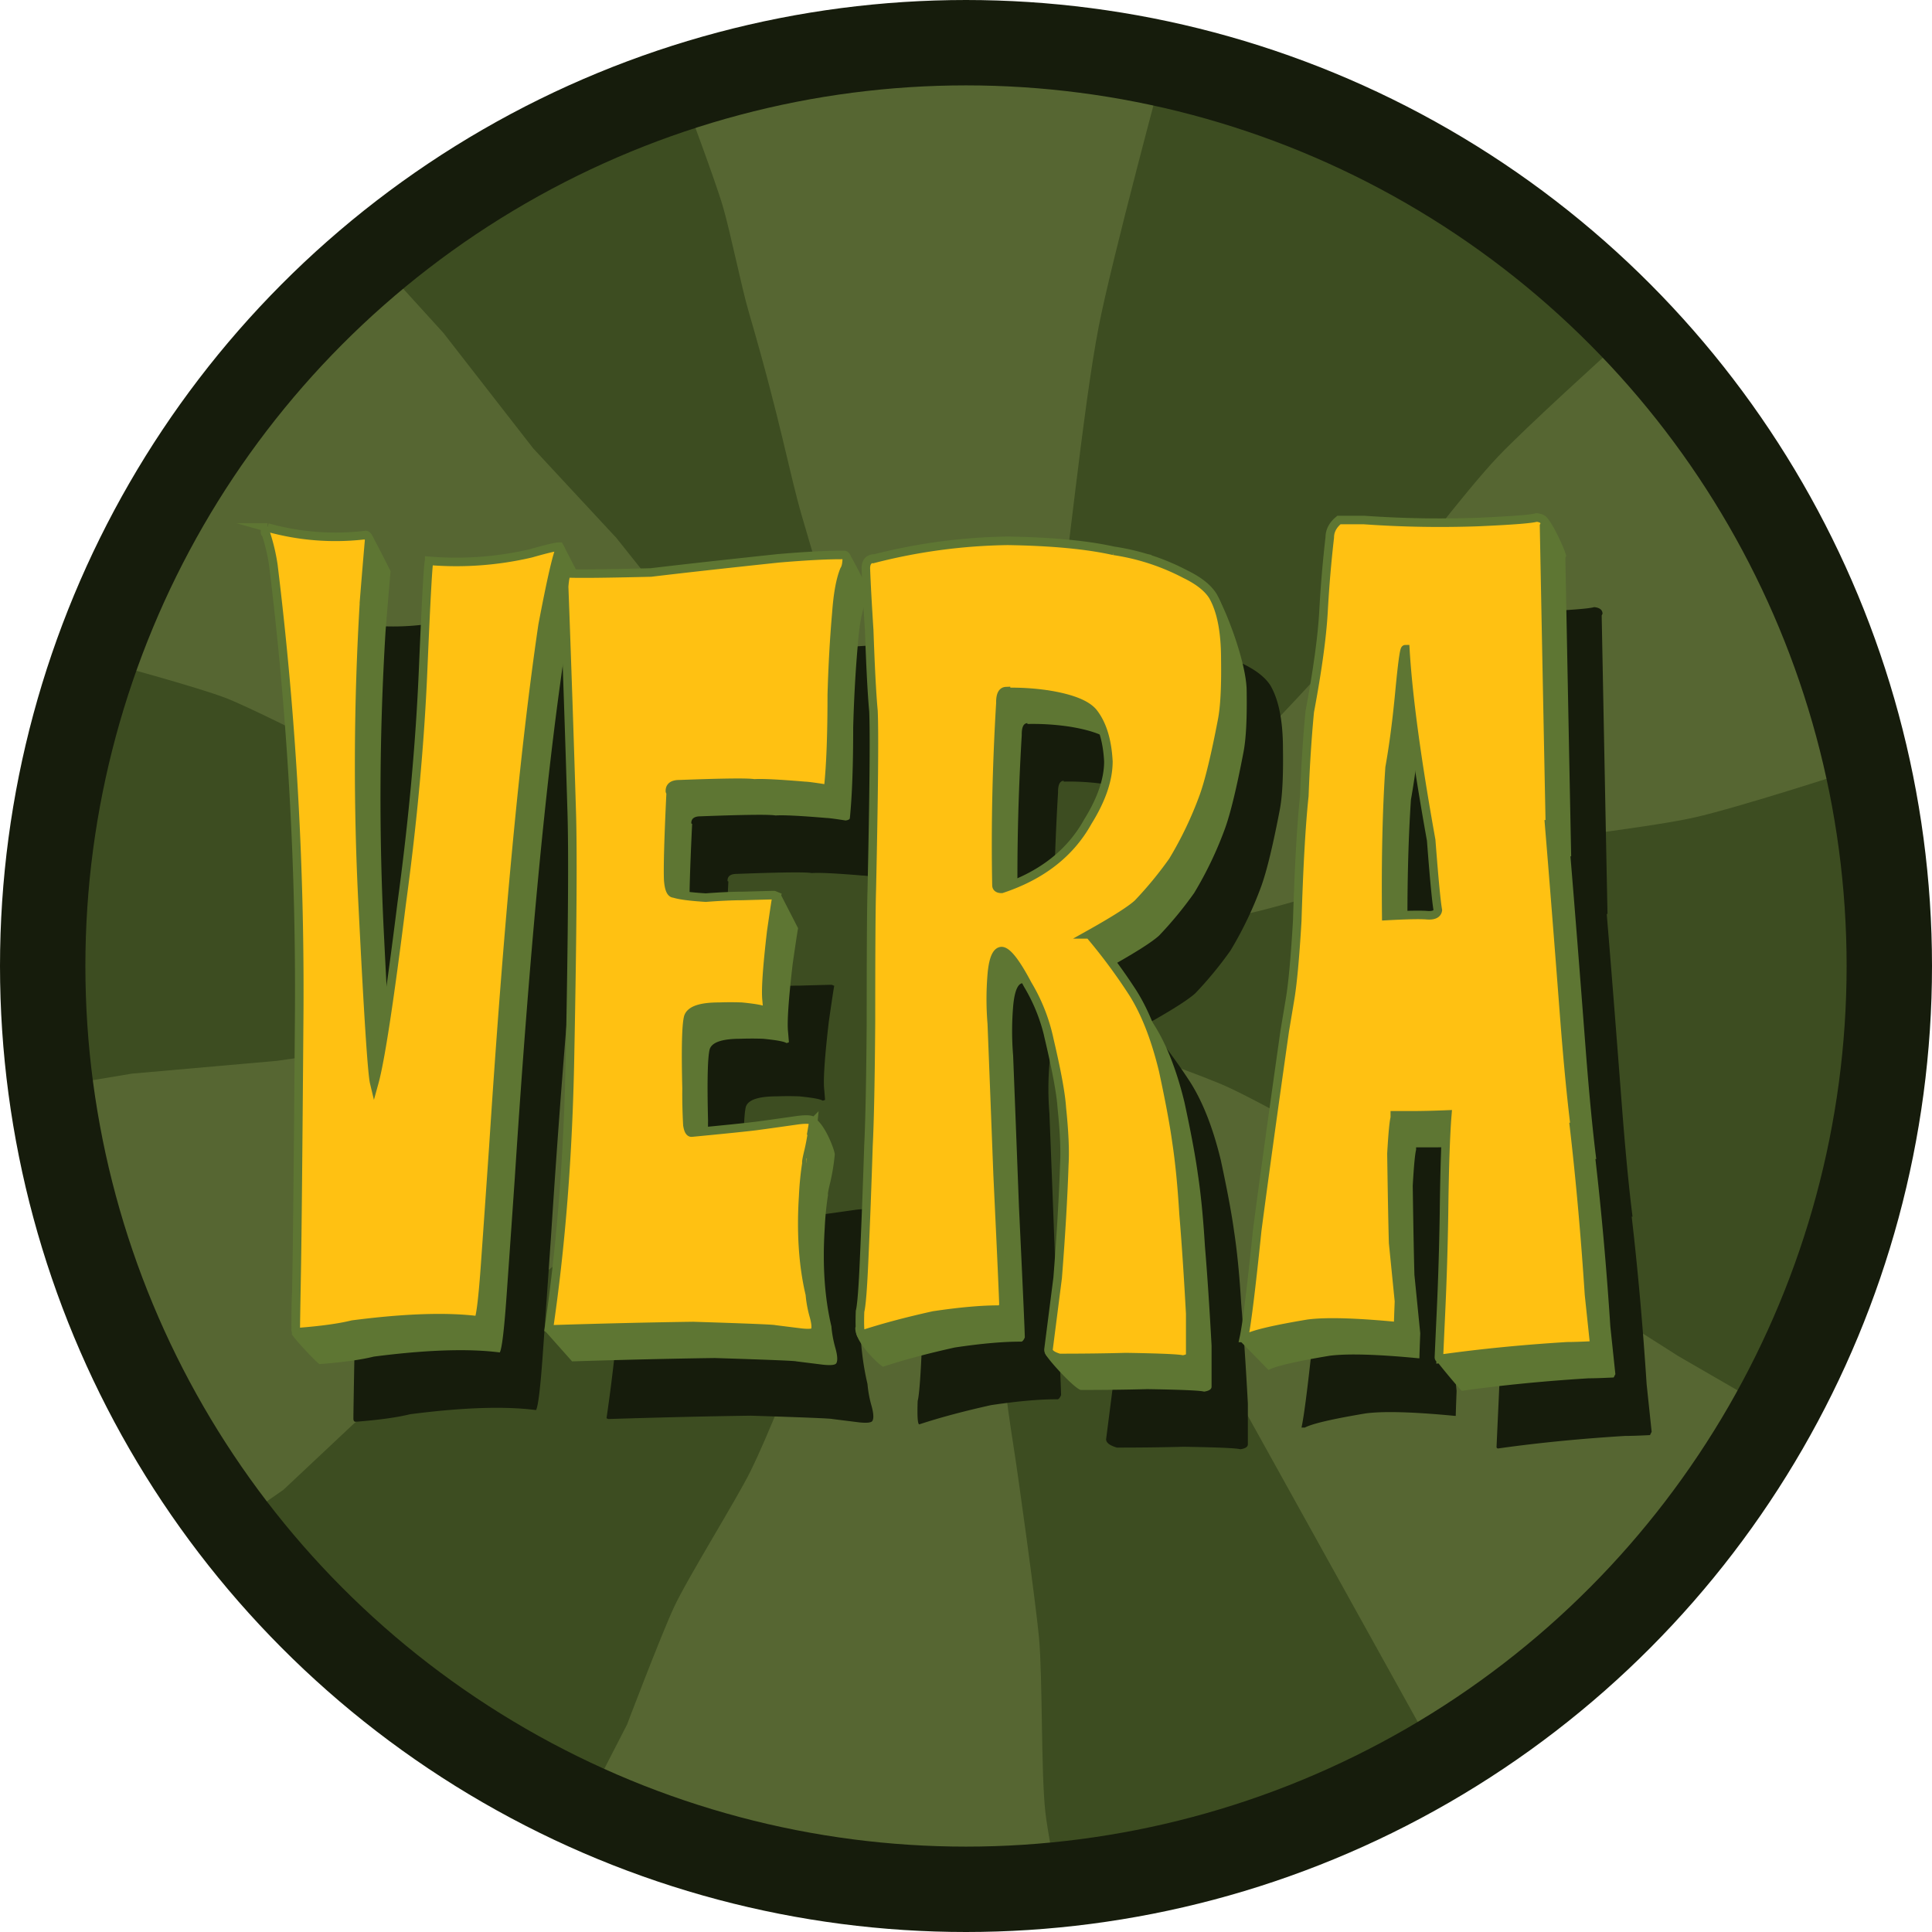
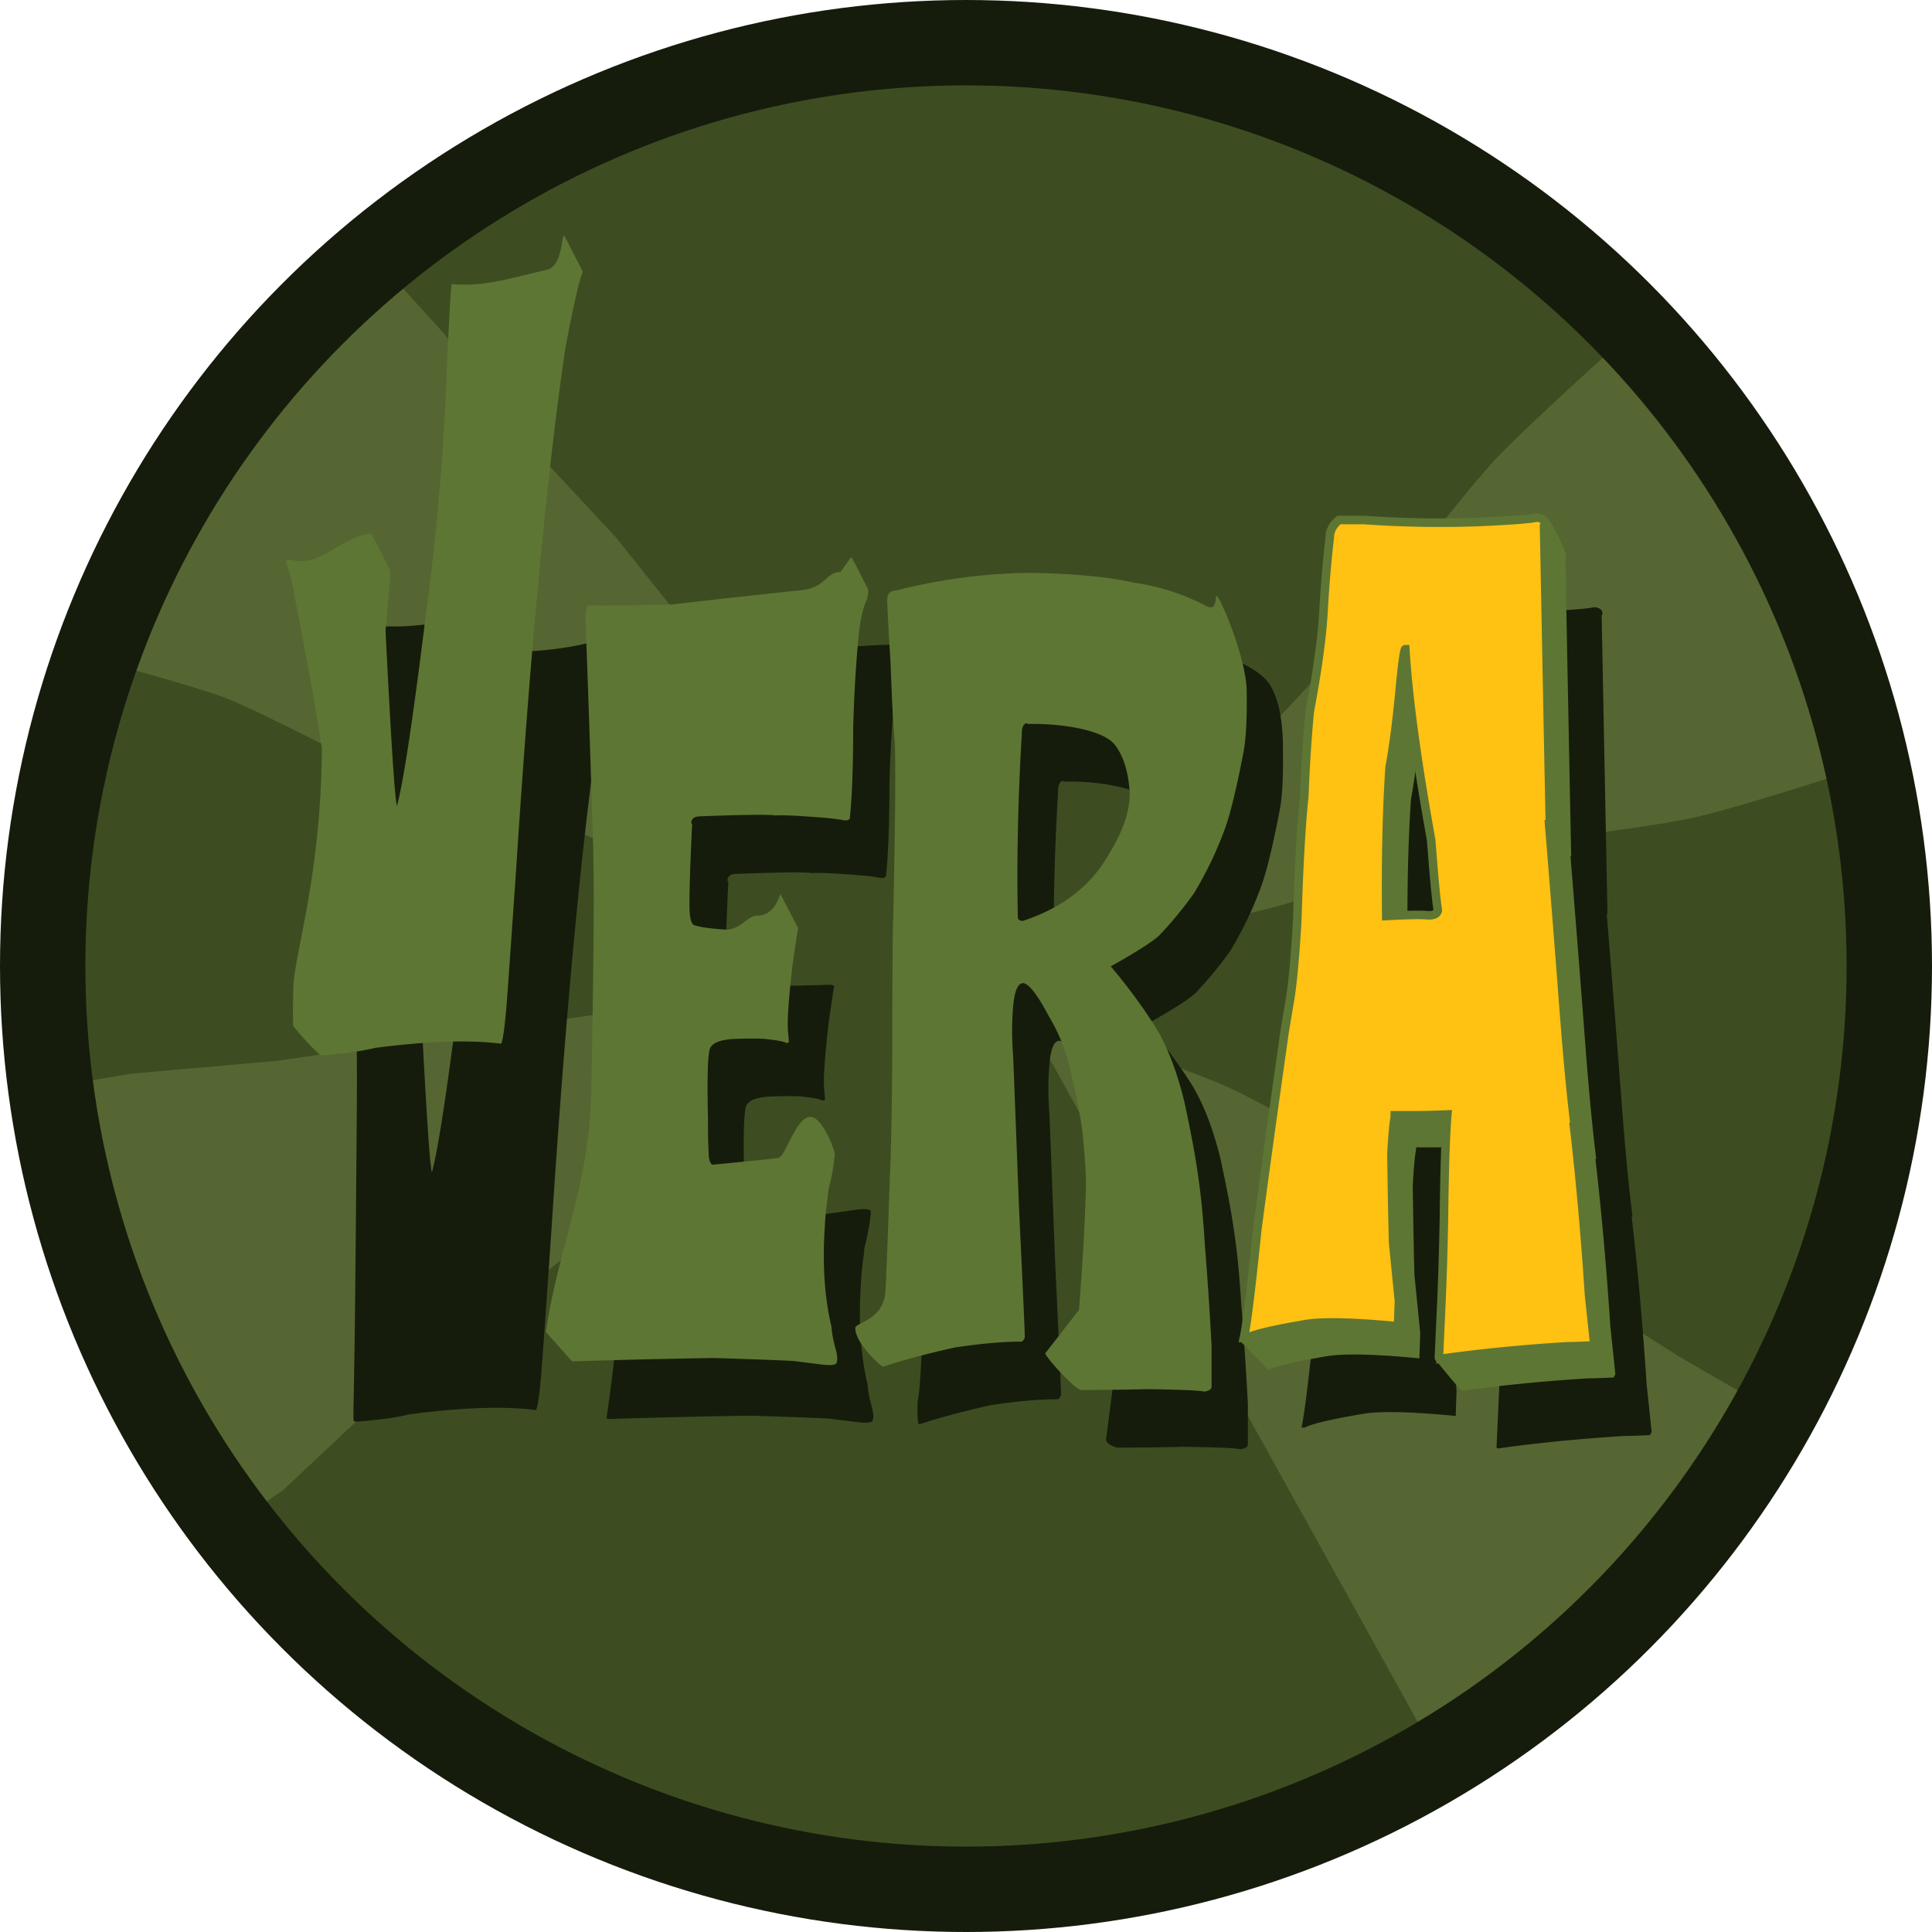
<svg xmlns="http://www.w3.org/2000/svg" viewBox="0 0 905.12 905.12">
  <defs>
    <style>.cls-1{fill:#3d4d21;}.cls-2{fill:#566632;}.cls-3{fill:none;stroke:#161c0c;stroke-width:40px;}.cls-3,.cls-6{stroke-miterlimit:10;}.cls-4{fill:#161c0c;}.cls-5{fill:#5e7633;}.cls-6{fill:#ffc112;stroke:#5e7633;stroke-width:4px;}</style>
  </defs>
  <title>Vera - logotyp</title>
  <g id="Lager_1" data-name="Lager 1">
    <circle class="cls-1" cx="452.43" cy="456.56" r="432.56" />
-     <path class="cls-2" d="M542.42,570.91c.22.74-8.52-22.65-68.42-227.91-6.18-21.19-9.63-43.32-25-96-3.42-11.73-8.58-37.27-12-49-3.9-13.38-18.93-53.17-18.93-53.17l124.35-33.05L644.07,130S619.18,222.21,613,254c-7.45,38.32-15,116.36-21,155-6.61,42.29-33.06,168-33.06,168" transform="translate(-98.26 -101.01)" />
    <path class="cls-2" d="M585,548s63.53-59.39,84-81c17.86-18.85,58-60,74-81,13.66-17.93,41.5-54.64,57-71,13.21-13.95,53.19-50.07,53.19-50.07l83,98.3,27,99.68S912.75,479.33,892,484c-23.56,5.3-85.44,11.7-109,17-25.64,5.77-74.36,22.23-100,28-24.6,5.53-98,19-98,19" transform="translate(-98.26 -101.01)" />
    <path class="cls-2" d="M542.43,538.4S598,577.52,618,588c13.61,7.13,43.13,16.39,57,23,55.06,26.25,209.41,125.26,209.41,125.26l42.21,24.42L859.51,870.45l-86.1,57-30.95-55.77-31.35-56.48L575,570" transform="translate(-98.26 -101.01)" />
-     <path class="cls-2" d="M558,656s8.87,83.52,15,122c2.28,14.31,10.58,74.62,12,90,1.79,19.39.89,62.5,3,82,.82,7.59,5.15,30.74,5.15,30.74L464.92,991.36l-96.85-35.84L392,909s15.87-41.81,22-55c6.38-13.72,29.49-50.75,36-64,15.32-31.17,46-116,46-116" transform="translate(-98.26 -101.01)" />
    <polyline class="cls-2" points="336.74 531.99 165.74 666.99 132.74 697.99 107.03 715.85 29.85 612.9 8.71 511.82 61.74 502.99 129.74 496.99 336.74 466.99" />
    <path class="cls-2" d="M429,512,248,449s-32.62-16.62-44-21c-13.53-5.21-55.59-16.54-55.59-16.54l51.1-118.08,77.28-68.51L306,257l42.08,54.09L387,353,501,496" transform="translate(-98.26 -101.01)" />
    <circle class="cls-3" cx="452.56" cy="452.56" r="432.56" />
  </g>
  <g id="TEXT">
    <path class="cls-4" d="M250.19,390.13h.39a118.08,118.08,0,0,0,46.1,3.51q.58,0,1.56,1.95-.89,10-2.35,28.13a1278,1278,0,0,0-.63,144.63q3.75,75.39,5.32,81.93,4.31-15.53,12.89-84.18,7.81-57.51,10-108.93t2.88-51.42A154,154,0,0,0,374,402.24q11-3.14,13.28-3.13l.39.78q-2.34,5.08-8.2,35.94-12.9,87.3-23.05,244.14-2.25,32.71-3.9,55.86t-3.13,25.78q-22.07-2.83-59,1.95-9.09,2.25-25.39,3.52c-.79.06-1.18-.45-1.18-1.56q0-2.73.44-27t1.13-115.18A1638.54,1638.54,0,0,0,253.32,407.7a89.2,89.2,0,0,0-3.52-14.84.34.34,0,0,1-.39-.39v-1.56C249.47,390.39,249.74,390.13,250.19,390.13Z" transform="translate(-98.26 -101.01)" />
    <path class="cls-4" d="M519.23,403h1.57q.59,0,1.17,1.17c0,2.73-.39,4.69-1.17,5.86q-2.74,6.65-3.71,20.21-1.58,17.78-2.15,38.38,0,27.35-1.56,42.58c0,.59-.66,1-2,1.17-5-.78-8-1.17-9-1.17q-18.46-1.56-23.83-1.17-4.1-.78-35.06.39-4.4,0-4.39,3.12a.34.34,0,0,0,.39.39q-1.57,32.52-1.17,41.41.48,6.25,2.73,6.25,3.9,1.27,14.84,1.95,10.26-.78,17.19-.78,13.58-.39,14.84-.39l1.18.49q-.3,1.17-2.54,16.7-2.94,25.29-2.15,32l.39,4.69a3,3,0,0,1-1.17.39q-1.56-1.08-10.94-2-5.17-.19-10.55,0-12.88,0-14.45,4.88-1.47,5.65-.78,33.4-.11,7.9.39,17.18c.39,2.35,1,3.52,1.95,3.52q24.42-2.34,30.47-3.13,5.87-.78,19.53-2.73c4.89-.59,7.23-.19,7,1.17a100,100,0,0,1-2.14,13.14c-.92,3.74-1.24,5.61-1,5.61a141.28,141.28,0,0,0-1.56,15.63q-1.67,25.88,3.12,46.09a52.8,52.8,0,0,0,1.86,10.11q1.46,5.22.49,7.08-.6,1.37-6.25.78l-12.5-1.56q-.79-.39-38.29-1.57-29.49.4-66.79,1.57l-.78-.39Q391,706.72,392.28,639q1.75-89.36.78-117.18Q391.5,470,389.55,417.86q.48-6.25,1.56-6.25,6.84.39,39.06-.39,22.86-2.73,59.77-6.64Q508.59,403,519.23,403Z" transform="translate(-98.26 -101.01)" />
    <path class="cls-4" d="M597.36,396.38q30.85.48,49.61,4.68A105.15,105.15,0,0,1,680.56,412q9.29,4.5,12.89,10.16,5.87,10.15,5.86,29.68.3,19.74-1.56,28.91-4.68,24.42-8.5,35.16a173.53,173.53,0,0,1-14.55,30.47,177.56,177.56,0,0,1-16.4,19.92q-4.89,4.49-22.66,14.45a263.15,263.15,0,0,1,19.53,26.17q9.29,14,15,37.5,4.59,21.3,6.25,33.5,2.14,14,3.32,33.69,1.66,19.83,3.13,46.88v19.14c0,1.23-1.18,2-3.52,2.34q-2.45-.78-26.56-1.17-14.16.39-31.25.39-5.08-1.47-5.08-3.91l4.3-33.59q2.34-29.69,3.12-53.13.58-9.85-1.17-26.56-.59-9.57-5.86-32a83.86,83.86,0,0,0-10.16-25.78q-8.1-15.33-12.1-15.63-3.52,0-4.59,9.87a138.92,138.92,0,0,0-.1,24.12q1.17,29.58,2.73,70.7,2.73,57.42,2.74,61.33c-.53,1.17-1,1.82-1.57,1.95q-12.3-.09-31.25,2.74-19.33,4.29-33.59,9-1.17,0-.78-10.94,1.06-4.09,1.95-25,1.08-23.82,2-52.63.87-16.9,1.17-58.3,0-50.1.39-61.72,1.45-67.49.78-83.6-1.08-11.42-2-37.89-1.18-18.26-1.57-28.9,0-4.69,4.3-4.69A266.23,266.23,0,0,1,597.36,396.38Zm-5.27,161v.29c0,1.18.81,1.76,2.44,1.76q28-9.27,40.33-31.44,9.66-15.53,9.67-28.23-.79-15-7.13-23-4.7-5.65-20.9-8.3a115.91,115.91,0,0,0-19.92-1.27v-.39c-1.83.07-2.7,1.92-2.64,5.57Q591.3,516.49,592.09,557.41Z" transform="translate(-98.26 -101.01)" />
    <path class="cls-4" d="M845.11,385.44q3.92.39,3.91,3.12l-.39.78q1.95,101.67,2.73,139.85H851q3.12,37.69,7,88.67Q860.45,650,863.08,671h-.39q4.29,37,7,78.51l2.35,22.27-.78,1.56q-7.81.39-11.72.39-31.65,1.95-59.38,5.86a.69.69,0,0,1-.78-.78q0-.3,1-22T801.75,712q.39-32.61,1.57-46.87-9.57.39-16.9.39h-7.71v1.17q-.78,3-1.57,16.8.39,27.63.79,41.79l2.73,27.35q-.39,10.05-.39,11.71h-.39q-29.21-2.82-41.8-1.17-23.43,3.92-28.51,6.64H708q2-9.07,6.25-50.39,4.59-34.95,12.89-93.36L729.49,612q1.95-11,3.51-37.5,1.18-38.57,3.32-58.59.78-21,2.54-39.46,5.48-29.29,6.45-47t2.93-34.62q0-4.68,4.3-8.2h11.71a505.47,505.47,0,0,0,53.81.93Q841.7,386.51,845.11,385.44ZM780.9,467.27q-1.9,20.13-4.63,35.36-2,29.77-1.57,69.53,14.26-.78,19-.39t5.17-2.35q-1.06-5.85-3.12-32.81-10.15-56.44-12.11-89.45Q782.81,447.16,780.9,467.27Z" transform="translate(-98.26 -101.01)" />
-     <path class="cls-5" d="M233.19,363.13h.39C249,367.36,256.7,352.89,272,351c.39,0,8.59,16.29,9.24,17.59q-.89,10-2.35,28.13a1278,1278,0,0,0-.63,144.63q3.75,75.39,5.32,81.93,4.31-15.53,12.89-84.18,7.81-57.51,10-108.93t2.88-51.42c15.24,1.37,28.1-3,44.64-6.75,7.36-2.08,6.5-16,8-16l8.69,16.89q-2.34,5.08-8.2,35.94-12.9,87.3-23.05,244.14-2.25,32.71-3.9,55.86t-3.13,25.78q-22.07-2.83-59,1.95-9.09,2.25-25.39,3.52c-.79.06-13-13-13-14.08,0-1.82-.29-.82,0-17s13-52.06,13.43-112.67A1638.54,1638.54,0,0,0,236.32,380.7a89.2,89.2,0,0,0-3.52-14.84.34.34,0,0,1-.39-.39v-1.56C232.47,363.39,232.74,363.13,233.19,363.13Z" transform="translate(-98.26 -101.01)" />
+     <path class="cls-5" d="M233.19,363.13h.39C249,367.36,256.7,352.89,272,351c.39,0,8.59,16.29,9.24,17.59q-.89,10-2.35,28.13q3.75,75.39,5.32,81.93,4.31-15.53,12.89-84.18,7.81-57.51,10-108.93t2.88-51.42c15.24,1.37,28.1-3,44.64-6.75,7.36-2.08,6.5-16,8-16l8.69,16.89q-2.34,5.08-8.2,35.94-12.9,87.3-23.05,244.14-2.25,32.71-3.9,55.86t-3.13,25.78q-22.07-2.83-59,1.95-9.09,2.25-25.39,3.52c-.79.06-13-13-13-14.08,0-1.82-.29-.82,0-17s13-52.06,13.43-112.67A1638.54,1638.54,0,0,0,236.32,380.7a89.2,89.2,0,0,0-3.52-14.84.34.34,0,0,1-.39-.39v-1.56C232.47,363.39,232.74,363.13,233.19,363.13Z" transform="translate(-98.26 -101.01)" />
    <path class="cls-5" d="M492,369l5-7c.39,0,7.58,14.41,8,15.19,0,2.73-.39,4.69-1.17,5.86q-2.74,6.65-3.71,20.21-1.57,17.78-2.15,38.38,0,27.35-1.56,42.58c0,.59-.66,1-2,1.17-5-.78-8-1.17-9-1.17q-18.46-1.56-23.83-1.17-4.1-.78-35.06.39-4.4,0-4.39,3.12a.34.34,0,0,0,.39.39q-1.57,32.52-1.17,41.41.48,6.25,2.73,6.25,3.9,1.27,14.84,1.95C445.79,536,448.38,530,453,530c9.05-.26,10.15-10,11-10l8.16,15.88q-.3,1.17-2.54,16.7-2.94,25.29-2.15,32l.39,4.69a3,3,0,0,1-1.17.39q-1.56-1.08-10.94-2-5.17-.19-10.55,0-12.88,0-14.45,4.88-1.47,5.65-.78,33.4-.11,7.9.39,17.18c.39,2.35,1,3.52,1.95,3.52q24.42-2.34,30.47-3.13c3.91-.52,9.32-23.33,17.22-18.59,5,3,9.54,15.67,9.34,17a100,100,0,0,1-2.14,13.14c-.92,3.74-1.24,5.61-1,5.61a141.28,141.28,0,0,0-1.56,15.63q-1.67,25.88,3.12,46.09a52.8,52.8,0,0,0,1.86,10.11q1.46,5.22.49,7.08-.6,1.37-6.25.78l-12.5-1.56q-.79-.39-38.29-1.57-29.49.4-66.79,1.57L354,725c5.66-39.19,20.43-67.86,21.28-113q1.75-89.36.78-117.18Q374.5,443,372.55,390.86q.48-6.25,1.56-6.25,6.84.39,39.06-.39,22.86-2.73,59.77-6.64C485.37,376.54,484.9,369,492,369Z" transform="translate(-98.26 -101.01)" />
    <path class="cls-5" d="M580.36,369.38q30.85.48,49.61,4.68A105.15,105.15,0,0,1,663.56,385c6.19,3,3-7.77,5.44-4,3.91,6.77,13.31,30.82,13.31,43.84q.3,19.74-1.56,28.91-4.68,24.42-8.5,35.16a173.53,173.53,0,0,1-14.55,30.47,177.56,177.56,0,0,1-16.4,19.92q-4.89,4.49-22.66,14.45a263.15,263.15,0,0,1,19.53,26.17q9.29,14,15,37.5,4.59,21.3,6.25,33.5,2.14,14,3.32,33.69,1.66,19.83,3.13,46.88v19.14c0,1.23-1.18,2-3.52,2.34q-2.45-.78-26.56-1.17-14.16.39-31.25.39c-3.39-1-16.58-15.56-16.58-17.19l15.8-20.31q2.34-29.69,3.12-53.13.58-9.85-1.17-26.56-.59-9.57-5.86-32a83.86,83.86,0,0,0-10.16-25.78q-8.1-15.33-12.1-15.63-3.52,0-4.59,9.87a138.92,138.92,0,0,0-.1,24.12q1.17,29.58,2.73,70.7,2.73,57.42,2.74,61.33c-.53,1.17-1,1.82-1.57,1.95q-12.3-.09-31.25,2.74-19.33,4.29-33.59,9c-.78,0-13.26-11-13-18.25.72-2.73,13.59-3.75,14.17-17.69q1.08-23.82,2-52.63.87-16.9,1.17-58.3,0-50.1.39-61.72,1.45-67.48.78-83.6-1.08-11.42-2-37.89-1.18-18.26-1.57-28.9,0-4.69,4.3-4.69A266.23,266.23,0,0,1,580.36,369.38Zm-5.27,161v.29c0,1.18.81,1.76,2.44,1.76q28-9.27,40.33-31.44,9.66-15.52,9.67-28.23-.79-15-7.13-23-4.7-5.65-20.9-8.3a115.91,115.91,0,0,0-19.92-1.27v-.39c-1.83.07-2.7,1.92-2.64,5.57Q574.3,489.49,575.09,530.41Z" transform="translate(-98.26 -101.01)" />
    <path class="cls-5" d="M822,343c2.6.26,10,16.74,10,18.56l-.39.78q1.95,101.67,2.73,139.85H834q3.12,37.7,7,88.67Q843.45,623,846.08,644h-.39q4.29,37,7,78.51l2.35,22.27-.78,1.56q-7.81.39-11.72.39-31.65,1.95-59.38,5.86c-.52,0-12.19-14.06-12.19-14.58,0-.2,10,1,12.39-8.17,3.64-14,1.1-29.4,1.36-44.83q.39-32.61,1.57-46.87-9.57.39-16.9.39h-7.71v1.17q-.78,3-1.57,16.8.39,27.63.79,41.79l2.73,27.35q-.39,10.05-.39,11.71h-.39q-29.21-2.82-41.8-1.17-23.43,3.92-28.51,6.64L679,729c1.3-6,15.39-9,18.25-36.58q4.59-34.95,12.89-93.36L712.49,585q1.95-11,3.51-37.5,1.18-38.57,3.32-58.59.78-21,2.54-39.46,5.48-29.29,6.45-47t2.93-34.62q0-4.68,4.3-8.2h11.71a505.47,505.47,0,0,0,53.81.93C816.82,359.85,819.72,343.72,822,343Zm-58.1,97.27q-1.9,20.13-4.63,35.36-2,29.78-1.57,69.53,14.26-.78,19-.39t5.17-2.35q-1.06-5.85-3.12-32.81-10.15-56.44-12.11-89.45Q765.81,420.16,763.9,440.27Z" transform="translate(-98.26 -101.01)" />
-     <path class="cls-6" d="M223.19,348.13h.39a118.08,118.08,0,0,0,46.1,3.51q.58,0,1.56,1.95-.89,10-2.35,28.13a1278,1278,0,0,0-.63,144.63q3.75,75.39,5.32,81.93,4.31-15.53,12.89-84.18,7.81-57.51,10-108.93t2.88-51.42A154,154,0,0,0,347,360.24q11-3.14,13.28-3.13l.39.78q-2.34,5.08-8.2,35.94-12.9,87.3-23.05,244.14-2.25,32.71-3.9,55.86t-3.13,25.78q-22.07-2.83-59,1.95-9.09,2.25-25.39,3.52c-.79.06-1.18-.45-1.18-1.56q0-2.73.44-27t1.13-115.18A1638.54,1638.54,0,0,0,226.32,365.7a89.2,89.2,0,0,0-3.52-14.84.34.34,0,0,1-.39-.39v-1.56C222.47,348.39,222.74,348.13,223.19,348.13Z" transform="translate(-98.26 -101.01)" />
-     <path class="cls-6" d="M492.23,361h1.57q.58,0,1.17,1.17c0,2.73-.39,4.69-1.17,5.86q-2.74,6.65-3.71,20.21-1.57,17.78-2.15,38.38,0,27.35-1.56,42.58c0,.59-.66,1-2,1.17-5-.78-8-1.17-9-1.17q-18.46-1.56-23.83-1.17-4.1-.78-35.06.39-4.4,0-4.39,3.12a.34.34,0,0,0,.39.39q-1.57,32.52-1.17,41.41.48,6.25,2.73,6.25,3.9,1.27,14.84,1.95,10.26-.78,17.19-.78,13.58-.39,14.84-.39l1.18.49q-.3,1.17-2.54,16.7-2.94,25.29-2.15,32l.39,4.69a3,3,0,0,1-1.17.39q-1.56-1.08-10.94-2-5.17-.19-10.55,0-12.88,0-14.45,4.88-1.47,5.65-.78,33.4-.11,7.9.39,17.18c.39,2.35,1,3.52,1.95,3.52q24.42-2.34,30.47-3.13,5.87-.78,19.53-2.73c4.89-.59,7.23-.19,7,1.17a100,100,0,0,1-2.14,13.14c-.92,3.74-1.24,5.61-1,5.61a141.28,141.28,0,0,0-1.56,15.63q-1.67,25.88,3.12,46.09a52.8,52.8,0,0,0,1.86,10.11q1.46,5.22.49,7.08-.6,1.37-6.25.78l-12.5-1.56q-.79-.39-38.29-1.57-29.49.4-66.79,1.57l-.78-.39Q364,664.72,365.28,597q1.75-89.36.78-117.18Q364.5,428,362.55,375.86q.48-6.25,1.56-6.25,6.84.39,39.06-.39,22.86-2.73,59.77-6.64Q481.59,361,492.23,361Z" transform="translate(-98.26 -101.01)" />
-     <path class="cls-6" d="M570.36,354.38q30.85.48,49.61,4.68A105.15,105.15,0,0,1,653.56,370q9.29,4.5,12.89,10.16,5.87,10.15,5.86,29.68.3,19.74-1.56,28.91-4.68,24.42-8.5,35.16a173.53,173.53,0,0,1-14.55,30.47,177.56,177.56,0,0,1-16.4,19.92q-4.89,4.49-22.66,14.45a263.15,263.15,0,0,1,19.53,26.17q9.29,14,15,37.5,4.59,21.3,6.25,33.5,2.14,14,3.32,33.69,1.66,19.83,3.13,46.88v19.14c0,1.23-1.18,2-3.52,2.34q-2.45-.78-26.56-1.17-14.16.39-31.25.39-5.08-1.47-5.08-3.91l4.3-33.59q2.34-29.69,3.12-53.13.58-9.85-1.17-26.56-.59-9.57-5.86-32a83.86,83.86,0,0,0-10.16-25.78q-8.1-15.33-12.1-15.63-3.52,0-4.59,9.87a138.92,138.92,0,0,0-.1,24.12q1.17,29.58,2.73,70.7,2.73,57.42,2.74,61.33c-.53,1.17-1,1.82-1.57,1.95q-12.3-.09-31.25,2.74-19.33,4.29-33.59,9-1.17,0-.78-10.94,1.06-4.09,1.95-25,1.08-23.82,2-52.63.87-16.9,1.17-58.3,0-50.1.39-61.72,1.46-67.48.78-83.6-1.08-11.42-2-37.89-1.18-18.26-1.57-28.9,0-4.69,4.3-4.69A266.23,266.23,0,0,1,570.36,354.38Zm-5.27,161v.29c0,1.18.81,1.76,2.44,1.76q28-9.27,40.33-31.44,9.66-15.52,9.67-28.23-.79-15-7.13-23-4.7-5.65-20.9-8.3a115.91,115.91,0,0,0-19.92-1.27v-.39c-1.83.07-2.7,1.92-2.64,5.57Q564.3,474.49,565.09,515.41Z" transform="translate(-98.26 -101.01)" />
    <path class="cls-6" d="M818.11,343.44q3.92.39,3.91,3.12l-.39.78q1.95,101.67,2.73,139.85H824q3.12,37.7,7,88.67Q833.45,608,836.08,629h-.39q4.29,37,7,78.51l2.35,22.27-.78,1.56q-7.81.39-11.72.39-31.65,1.95-59.38,5.86a.69.69,0,0,1-.78-.78q0-.3,1-22T774.75,670q.39-32.61,1.57-46.87-9.57.39-16.9.39h-7.71v1.17q-.78,3-1.57,16.8.39,27.63.79,41.79l2.73,27.35q-.39,10.05-.39,11.71h-.39q-29.21-2.82-41.8-1.17-23.43,3.92-28.51,6.64H681q2-9.07,6.25-50.39,4.59-34.95,12.89-93.36L702.49,570q1.95-11,3.51-37.5,1.18-38.56,3.32-58.59.78-21,2.54-39.46,5.48-29.29,6.45-47t2.93-34.62q0-4.68,4.3-8.2h11.71a505.47,505.47,0,0,0,53.81.93Q814.7,344.51,818.11,343.44ZM753.9,425.27q-1.9,20.13-4.63,35.36-2,29.78-1.57,69.53,14.26-.78,19-.39t5.17-2.35q-1.06-5.85-3.12-32.81-10.15-56.44-12.11-89.45Q755.81,405.16,753.9,425.27Z" transform="translate(-98.26 -101.01)" />
  </g>
</svg>